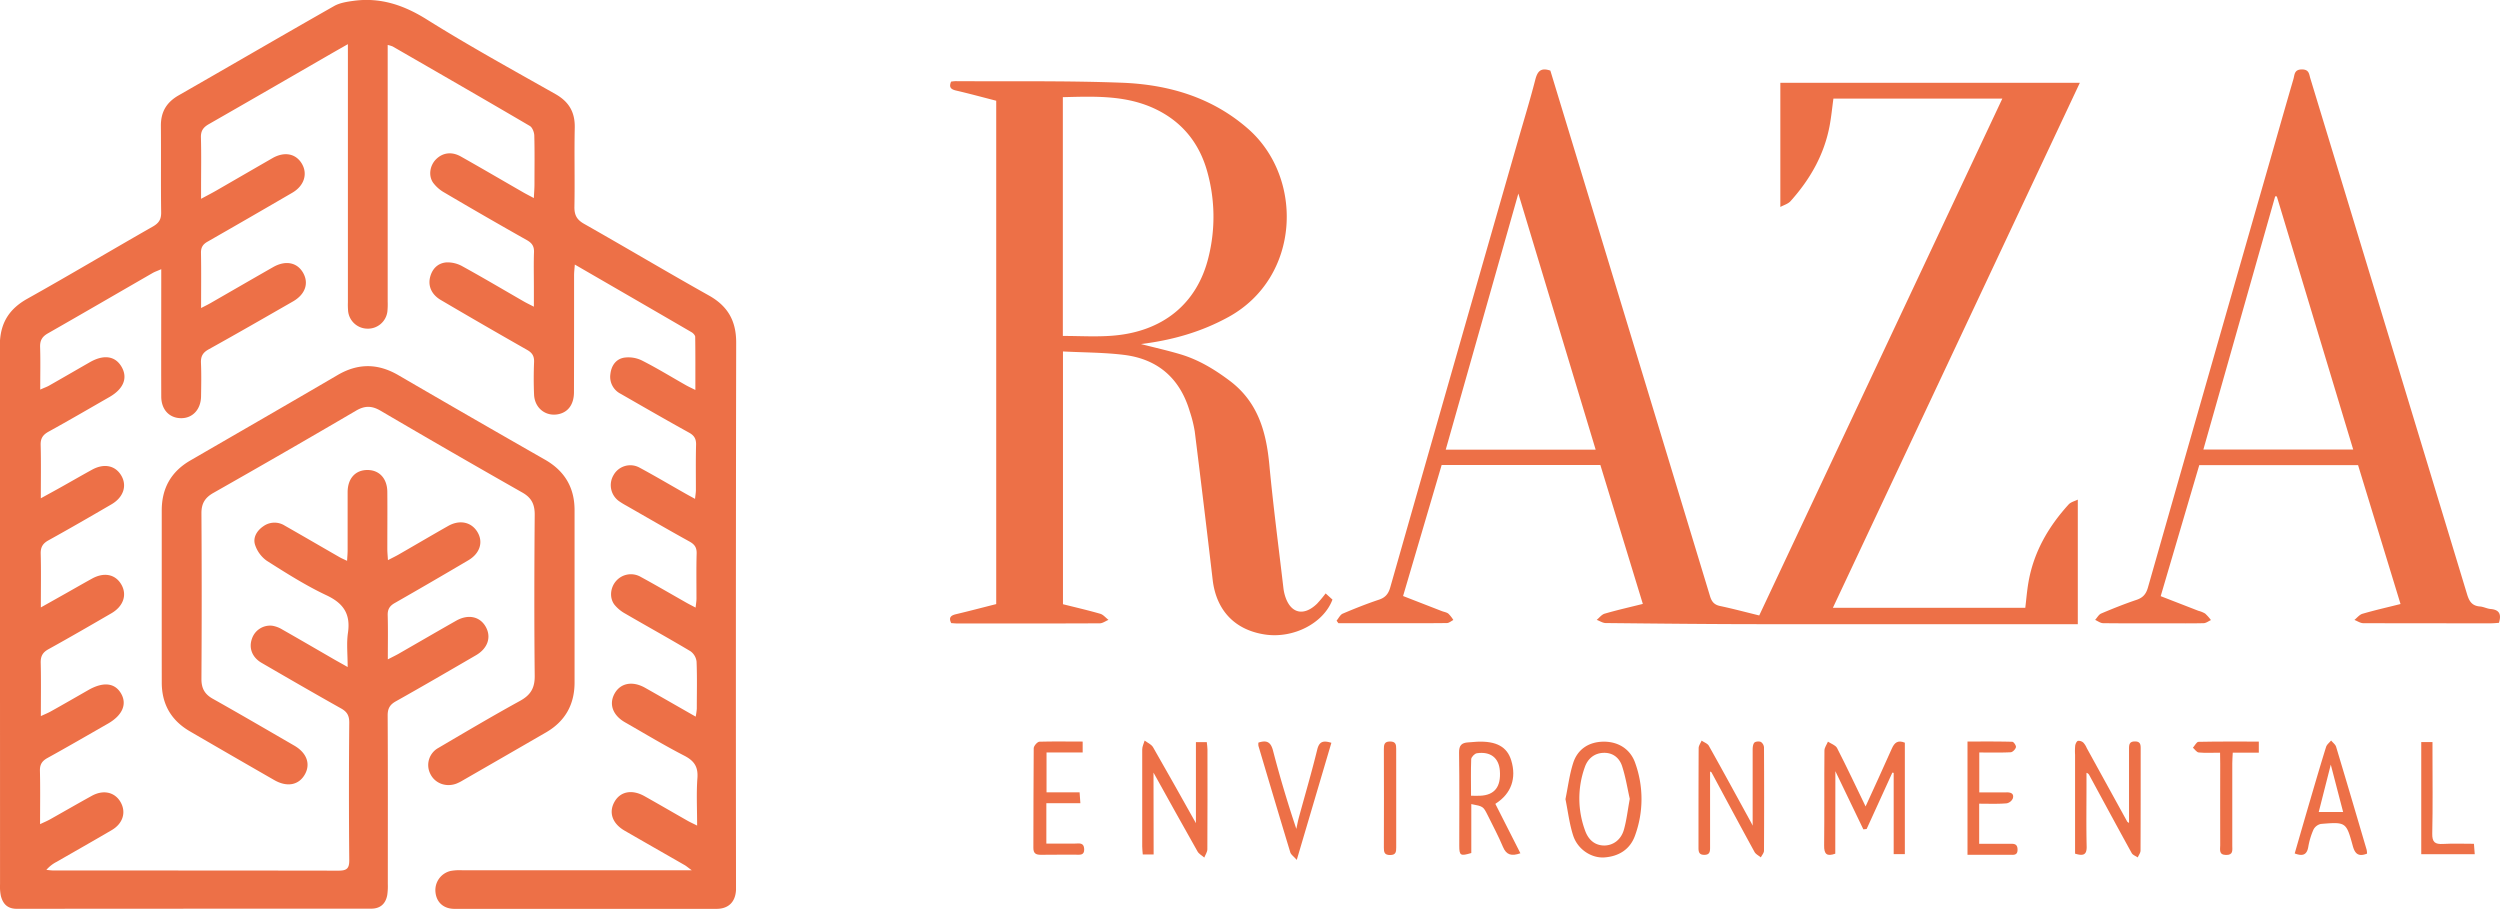
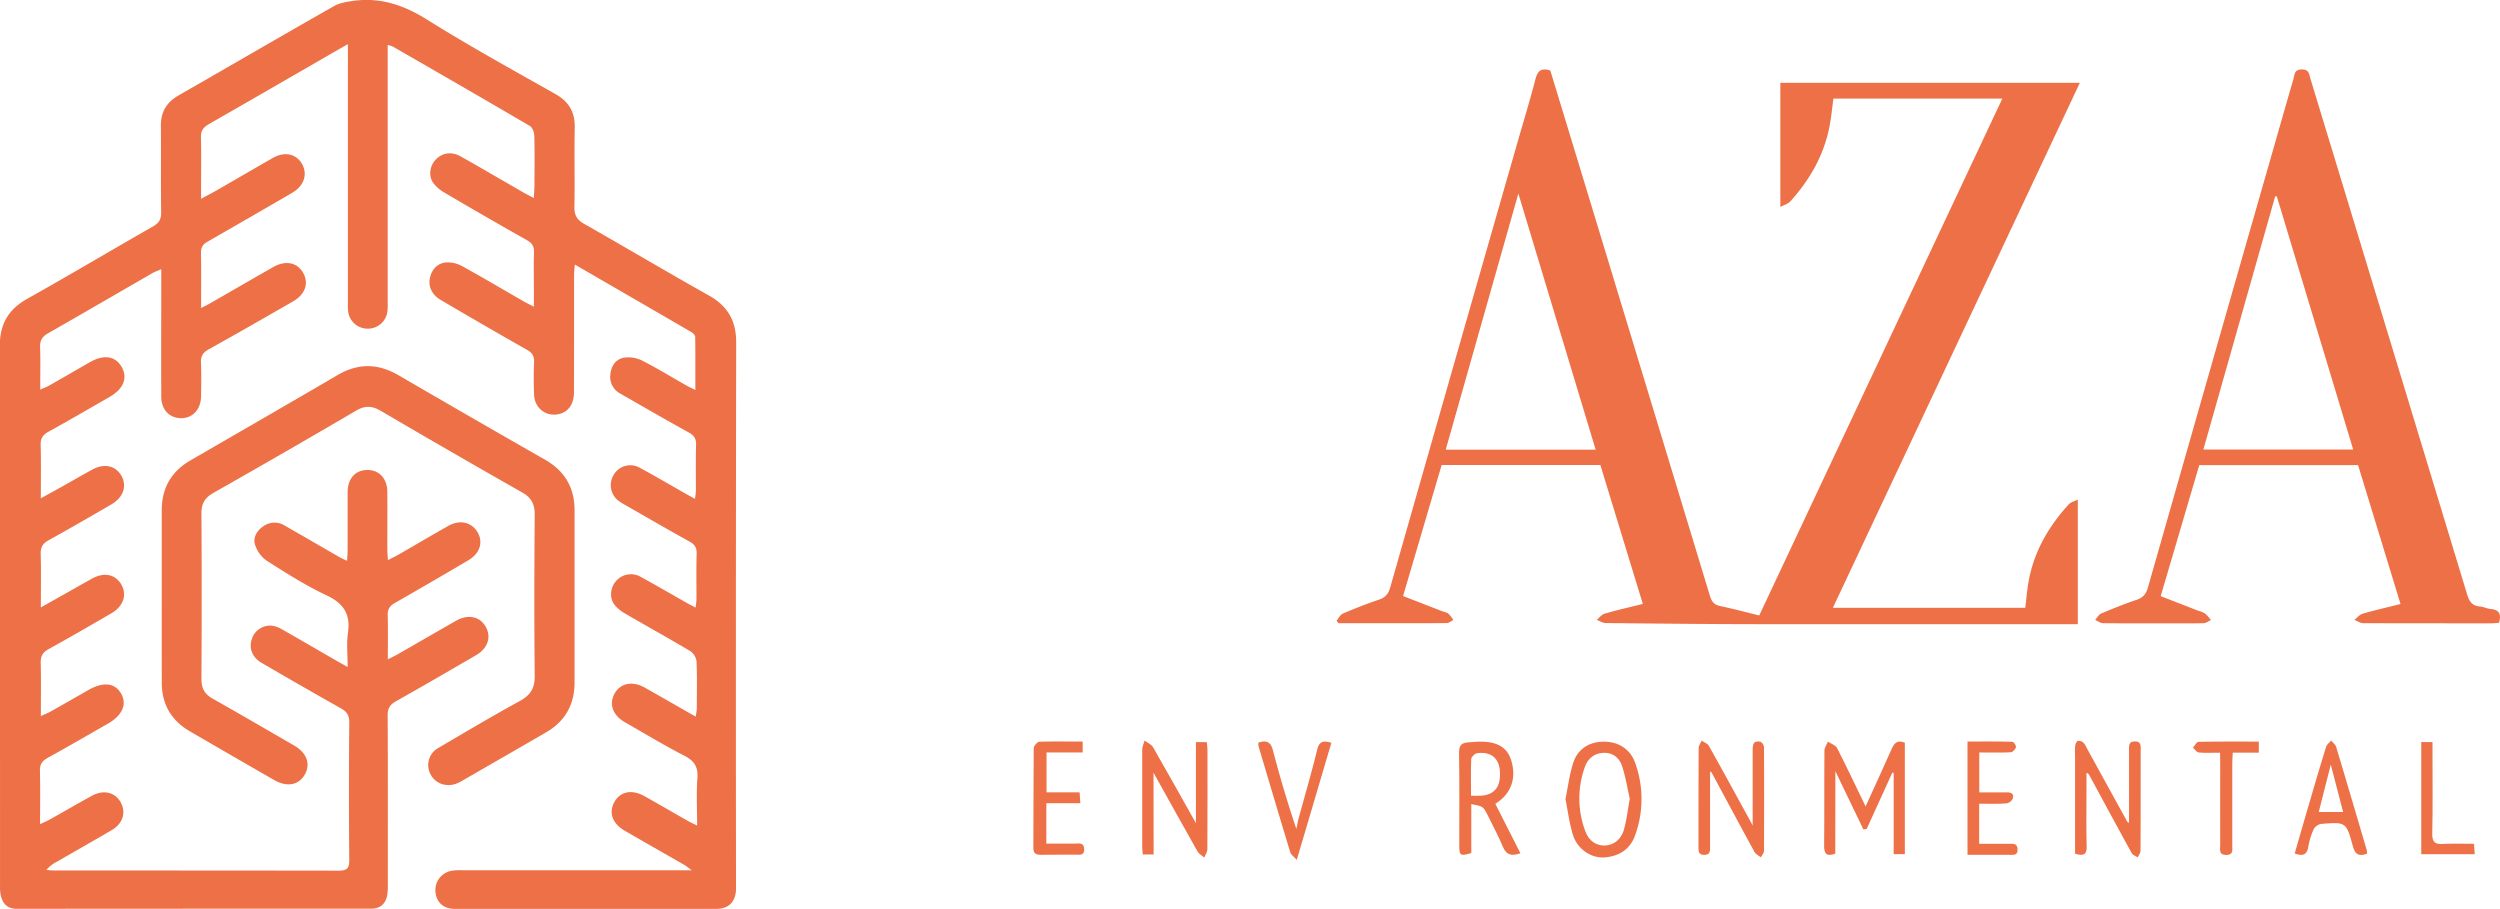
<svg xmlns="http://www.w3.org/2000/svg" id="Layer_1" data-name="Layer 1" viewBox="0 0 1379.34 501.48">
  <title>raza_en_svg</title>
  <path d="M140.05-1019.28c-3.75,2.14-6.44,3.66-9.12,5.2-22.51,13-45,26-67.57,38.92-3.11,1.77-4.5,3.72-4.39,7.42.26,9.33.08,18.67.08,28v5.79c3.42-1.84,5.88-3.11,8.28-4.48,10.4-6,20.75-12,31.18-18,6.61-3.74,12.86-2.45,16.15,3.11s1.36,12.13-5.24,16q-23.33,13.59-46.77,27C60-908.82,58.93-907.11,59-904c.18,9.78.06,19.56.06,30.31,2.29-1.19,3.73-1.87,5.1-2.66,11.56-6.64,23.09-13.33,34.67-19.93,6.83-3.89,13.23-2.6,16.51,3.15s1.25,11.88-5.6,15.81c-15.46,8.87-30.91,17.77-46.5,26.42-3.24,1.79-4.41,3.87-4.25,7.49.27,6.15.15,12.33.05,18.49-.12,7.26-4.76,12.15-11.22,12s-10.72-4.86-10.74-11.93c-.08-21.33,0-42.66,0-64v-6.28c-2,.9-3.37,1.35-4.56,2-19.35,11.15-38.64,22.38-58,33.42-3.17,1.81-4.4,3.92-4.28,7.55.24,7.47.07,15,.07,23.48,2.13-1,3.58-1.46,4.89-2.21,7.53-4.28,15-8.63,22.54-12.94s13.87-3.48,17.39,2.47c3.61,6.12,1.25,12.22-6.59,16.74C-2.67-818.19-13.75-811.72-25-805.53c-3.16,1.74-4.56,3.67-4.46,7.39.26,9.43.09,18.87.09,29.42,4.4-2.42,7.83-4.28,11.23-6.19,5.67-3.17,11.29-6.43,17-9.56,6.63-3.65,12.82-2.39,16.13,3.16s1.35,12-5.38,15.93C-1.9-758.67-13.44-752-25.1-745.55c-3.2,1.76-4.43,3.8-4.33,7.46.25,9.43.08,18.87.08,29.59l13.89-7.81c4.79-2.7,9.55-5.45,14.37-8.1,6.67-3.66,12.84-2.39,16.12,3.23s1.27,12-5.46,15.91c-11.52,6.69-23.06,13.37-34.72,19.82-3.21,1.77-4.37,3.88-4.28,7.51.24,9.45.08,18.91.08,29.4,2.39-1.12,4-1.75,5.47-2.58C-16.91-655-10-659-3-663c8.17-4.61,14.5-3.88,17.91,2s.75,12-7.16,16.57c-11.14,6.37-22.23,12.81-33.45,19-3,1.66-4.25,3.58-4.16,7.09.24,9.46.08,18.93.08,29.42,2.39-1.14,4-1.8,5.49-2.64,7.7-4.32,15.34-8.75,23.07-13,6.29-3.47,12.52-2.09,15.74,3.27,3.36,5.63,1.53,12-4.81,15.68-10.06,5.9-20.21,11.64-30.32,17.46a18.7,18.7,0,0,0-5.7,4.46c1.37.11,2.74.33,4.12.33,52.33,0,104.66,0,157,.09,4.43,0,6.05-1,6-5.78q-.34-38,0-76c0-3.93-1.36-6-4.65-7.8-14.68-8.23-29.24-16.67-43.79-25.11-5.12-3-7.07-8.08-5.29-13.16a10.58,10.58,0,0,1,11.24-7.28,15.46,15.46,0,0,1,5.51,2.07c9.7,5.51,19.34,11.14,29,16.72,2,1.14,4,2.22,7.1,4,0-7-.7-13,.15-18.82,1.53-10.38-2.37-16.31-11.86-20.78-11.41-5.37-22.18-12.21-32.87-19a17.45,17.45,0,0,1-6.48-8.74c-1.35-4,.9-7.85,4.49-10.3a10.52,10.52,0,0,1,11.81-.41c10.14,5.77,20.21,11.65,30.33,17.46,1.11.63,2.3,1.13,4.11,2,.13-2.33.3-4.08.3-5.84,0-10.67,0-21.34,0-32,0-7.58,4.24-12.24,10.85-12.28s11,4.66,11.05,12.12c.09,10.5,0,21,0,31.5,0,1.74.19,3.49.34,6.11,2.49-1.3,4.24-2.13,5.91-3.09,9.1-5.23,18.14-10.56,27.27-15.74,6.39-3.62,12.8-2.25,16.17,3.27s1.48,11.83-5,15.64q-20.22,11.94-40.62,23.6c-2.83,1.61-3.95,3.49-3.86,6.75.22,7.76.07,15.53.07,24.32,2.66-1.38,4.4-2.2,6.06-3.15,10.55-6.05,21.06-12.18,31.64-18.18,6.69-3.79,13.21-2.33,16.4,3.5,3.09,5.66,1,11.79-5.44,15.54-14.69,8.54-29.37,17.1-44.2,25.41-3.36,1.88-4.57,4-4.55,7.84.16,31,.09,62,.08,93a34.06,34.06,0,0,1-.3,6c-.89,5-3.95,7.58-8.87,7.58q-97.75,0-195.49.08c-5.18,0-7.67-2.67-8.82-7.08a25.61,25.61,0,0,1-.47-6.45q0-148.49-.12-297c0-12,4.61-20.1,15.07-26,23.25-13,46.16-26.68,69.32-39.87,3.32-1.9,4.68-3.91,4.63-7.81-.23-16,0-32-.15-48C36.89-981.94,40-987.2,46.63-991c28.63-16.39,57.13-33,85.81-49.3,3.14-1.78,7.1-2.38,10.77-2.88,14.8-2,27.65,2.31,40.38,10.28,23.14,14.49,47.12,27.67,70.9,41.12,7.52,4.24,10.92,10,10.73,18.65-.31,14.5.09,29-.18,43.5-.09,4.52,1.23,7.16,5.28,9.46,23.05,13.06,45.81,26.62,68.92,39.57,10.44,5.85,15.07,14,15.05,26q-.27,149-.1,298c0,1.33,0,2.67,0,4-.35,6.67-4.18,10.4-10.78,10.41H198.89c-5.94,0-9.91-3.5-10.5-9.09a10.85,10.85,0,0,1,8.51-11.86,28.14,28.14,0,0,1,6-.36q60.24,0,120.49,0h6.36c-2.15-1.57-3-2.35-4.06-2.93-11-6.32-22-12.57-32.95-18.9-6.77-3.91-8.9-10-5.63-15.86s9.73-7,16.52-3.22c8,4.49,15.91,9.1,23.87,13.63,1.39.79,2.85,1.44,5.24,2.64,0-9.38-.46-17.84.16-26.22.46-6.27-1.81-9.54-7.26-12.35-11.1-5.72-21.81-12.19-32.66-18.39-6.78-3.87-9-10-5.81-15.82s9.83-7.23,16.91-3.22c9.1,5.14,18.17,10.36,27.86,15.89a35.31,35.31,0,0,0,.62-4.33c0-8.66.23-17.34-.13-26a8.15,8.15,0,0,0-3.35-5.74c-11.87-7.1-24-13.77-35.94-20.73a20.24,20.24,0,0,1-6.05-5c-2.86-3.83-2.22-9.42.91-13a10.83,10.83,0,0,1,13.66-2.28c8.49,4.62,16.83,9.5,25.24,14.27,1.41.79,2.86,1.52,5,2.65.21-2,.47-3.43.48-4.82,0-8.33-.14-16.67.09-25,.1-3.32-1.11-5.06-3.95-6.63-11.67-6.44-23.19-13.14-34.77-19.76a40.45,40.45,0,0,1-3.84-2.33,10.83,10.83,0,0,1-3.27-14.58,10.58,10.58,0,0,1,14.35-4.09C309.58-781,318-776,326.59-771.15c1.42.81,2.87,1.57,5,2.75.21-2.07.47-3.45.47-4.84,0-8.33-.12-16.66.1-25,.08-3.26-1-5.11-3.88-6.7-12.68-7-25.24-14.26-37.81-21.47a10.46,10.46,0,0,1-5.58-10.88c.51-4.54,3-8.2,7.48-9a16.91,16.91,0,0,1,9.89,1.53c8.32,4.21,16.28,9.11,24.4,13.71,1.37.77,2.8,1.42,5.11,2.57,0-10.42.05-19.85-.09-29.28,0-.88-1.12-2.06-2-2.58-21.15-12.31-42.33-24.55-64.42-37.33-.19,2.52-.41,4.21-.41,5.9,0,21.5,0,43-.06,64.49,0,6.61-3.1,10.92-8.31,12.1-7.07,1.62-13.37-3.16-13.7-10.71-.26-6-.24-12,0-18,.12-3.26-1-5.1-3.88-6.72q-23.9-13.58-47.6-27.52c-4.87-2.85-7-7.37-6-12.11,1.08-4.91,4.24-8.23,9.14-8.63a16.85,16.85,0,0,1,8.91,2.22c11.39,6.27,22.57,12.9,33.83,19.38,1.4.8,2.86,1.49,5.49,2.85v-11.06c0-6.33-.16-12.67.07-19,.13-3.3-1.13-5.08-3.95-6.68Q216-924,193.38-937.34a20,20,0,0,1-6.29-5.47c-2.74-3.93-1.79-9.51,1.53-12.88,3.67-3.72,8.68-4.47,13.76-1.6C214-950.74,225.5-944,237.05-937.36c1.56.89,3.17,1.68,5.6,3,.15-3,.34-5.24.35-7.48,0-9,.15-18-.1-27-.05-1.83-1.06-4.48-2.47-5.31-25.14-14.76-50.42-29.29-75.68-43.86a17.06,17.06,0,0,0-2.74-.83v6.15q0,67.74,0,135.49a40.14,40.14,0,0,1-.17,5.49,10.81,10.81,0,0,1-11.14,9.4,10.8,10.8,0,0,1-10.51-9.55,41.64,41.64,0,0,1-.13-5q0-67.74,0-135.49Z" transform="translate(51.89 1043.64)" style="fill:#ed7047" />
  <path d="M803.5-1004.68c5.23,17.2,10.56,34.69,15.88,52.18q36.14,118.9,72.22,237.82c.92,3,2.3,4.71,5.51,5.39,7.14,1.51,14.2,3.4,21.63,5.22l134.14-285.18H959.67c-.67,4.94-1.16,10-2.09,15-3,16-10.8,29.59-21.54,41.57-1.39,1.56-3.79,2.2-5.65,3.23v-68.52h165.25c-45.42,96.57-90.71,192.84-136.26,289.67h106.16c.54-4.54.91-9.13,1.67-13.66,2.81-16.79,10.93-30.93,22.24-43.36,1.22-1.34,3.39-1.82,5.06-2.67v68.73H1090q-84.24,0-168.49,0c-29.15,0-58.3-.32-87.44-.62-1.66,0-3.31-1.14-5-1.75,1.46-1.18,2.74-2.95,4.4-3.43,6.84-2,13.78-3.56,21.05-5.38-7.9-25.85-15.67-51.24-23.43-76.64H743.52l-21.28,72.29,21.31,8.29c1.24.48,2.7.67,3.69,1.45a17.57,17.57,0,0,1,2.73,3.49c-1.18.58-2.35,1.66-3.54,1.68-10.34.13-20.67.08-31,.08H686.55l-1-1.39c1.11-1.33,2-3.26,3.37-3.87,6.57-2.8,13.23-5.45,20-7.71,3.58-1.19,5.23-3.25,6.24-6.79q35-122.87,70.25-245.68c3.3-11.51,6.84-23,9.81-34.56C796.44-1004.44,798.34-1006.45,803.5-1004.68Zm25,209.15L785.84-936.85c-13.59,47.94-26.79,94.48-40.07,141.32Z" transform="translate(51.89 1043.64)" style="fill:#ed7047" />
-   <path d="M577.63-853.81c7.76,2,14.87,3.58,21.84,5.67,10,3,18.75,8.3,27.1,14.57,15.52,11.67,20.16,28,21.87,46.25,2.12,22.71,5.12,45.33,7.76,68a23.9,23.9,0,0,0,.76,3.91c2.88,10.14,10.24,12.18,17.8,4.87a72.34,72.34,0,0,0,4.75-5.69l3.77,3.41c-4.88,13.07-21.61,21.62-37.26,19.26-16.66-2.51-26.87-13.34-28.84-30.21q-4.78-40.92-9.88-81.8a69.8,69.8,0,0,0-2.77-11.12c-5.38-18.17-17.56-28.84-36.27-31.15-11-1.36-22.19-1.29-33.67-1.89v139.46c6.79,1.7,13.73,3.3,20.57,5.27,1.7.49,3,2.21,4.55,3.36-1.62.67-3.23,1.91-4.85,1.91-26.16.12-52.32.09-78.48.08-1.15,0-2.3-.13-3.44-.2-1.52-3-.28-4.23,2.58-4.9,7.42-1.76,14.79-3.71,22.24-5.59V-988.06c-7.4-1.9-14.76-3.91-22.18-5.63-2.92-.68-4-1.88-2.72-4.91a19.69,19.69,0,0,1,2.38-.26c30.65.2,61.33-.3,92,.87,25.58,1,49.58,8,69.46,25.4,30.91,27.06,29.08,81.93-10.79,103.85C611-860.57,595.22-856,577.63-853.81Zm-43.11-4.48c9.2,0,18.18.56,27.07-.11,27.92-2.08,47-17.56,53.27-43.23a92.23,92.23,0,0,0-.69-47.4c-4.23-15.16-13.24-26.73-27.43-33.89-16.56-8.36-34.35-7.55-52.22-7.11Z" transform="translate(51.89 1043.64)" style="fill:#ed7047" />
  <path d="M1326.86-700c-1.44.09-2.89.26-4.35.26-23.49,0-47,0-70.48-.07-1.64,0-3.27-1.17-4.91-1.8,1.47-1.16,2.78-2.91,4.45-3.39,6.83-2,13.77-3.56,21-5.38-7.91-25.86-15.67-51.24-23.43-76.63h-87.62l-21.28,72.29,20.83,8.09a14.28,14.28,0,0,1,3.67,1.5,24.83,24.83,0,0,1,3.23,3.61c-1.34.6-2.66,1.67-4,1.71-6.66.18-13.32.08-20,.08-11.83,0-23.66.07-35.48-.08-1.48,0-3-1.18-4.42-1.81,1.09-1.2,2-2.94,3.31-3.51,6.43-2.72,12.92-5.33,19.54-7.55,3.53-1.19,5.25-3.19,6.27-6.76q33.51-117.56,67.21-235.06c4.35-15.19,8.66-30.39,13.09-45.56.67-2.28.38-5.21,4.54-5.27s4.06,2.62,4.79,5q43.29,142.25,86.45,284.53c1.2,4,2.78,6.44,7.13,6.78,2,.15,3.85,1.21,5.81,1.38C1327.09-707.24,1328.35-704.73,1326.86-700ZM1204.32-935.27l-.91-.06L1163.78-795.6h82.68C1232.33-842.43,1218.32-888.85,1204.32-935.27Z" transform="translate(51.89 1043.64)" style="fill:#ed7047" />
  <path d="M37.35-715c0-15.66,0-31.32,0-47,0-12.27,5.17-21.43,15.76-27.57,27.1-15.7,54.24-31.32,81.27-47.14,11.31-6.62,22.25-6.49,33.53.07q40.38,23.5,81,46.68c10.77,6.19,16.23,15.38,16.21,27.85q0,47.49,0,95c0,12.23-5.2,21.46-15.79,27.59q-22.93,13.26-45.89,26.46a24.2,24.2,0,0,1-3.56,1.79c-5.83,2.14-11.92-.23-14.41-5.52A10.78,10.78,0,0,1,190-631c14.94-8.77,29.85-17.61,45-25.93,5.85-3.2,8.21-7.09,8.13-13.84-.31-29.65-.24-59.31,0-89,0-5.64-1.77-9.24-6.78-12.09Q197-794.21,158-817.07c-4.72-2.76-8.65-2.82-13.43,0q-39.25,23-78.79,45.42c-4.58,2.61-6.56,5.85-6.53,11.2q.28,45.74,0,91.47c0,5.13,1.79,8.36,6.24,10.86,15.1,8.49,30.06,17.22,45.05,25.9,6.84,4,9,10.06,5.81,15.79-3.35,6-9.83,7.25-16.9,3.2q-23.4-13.43-46.73-27c-10.22-6-15.35-14.94-15.36-26.79Q37.33-691,37.35-715Z" transform="translate(51.89 1043.64)" style="fill:#ed7047" />
  <path d="M960.7-572.63c-4.71,1.67-6.21.21-6.15-4.47.2-17.48,0-35,.17-52.44,0-1.64,1.26-3.27,1.93-4.91,1.73,1.17,4.22,1.94,5.05,3.56,5.42,10.59,10.49,21.37,15.72,32.19,4.85-10.65,9.75-21.23,14.46-31.88,1.43-3.23,3.23-4.93,7.2-3.29v61.47h-6.16v-44.82l-.73-.14L978-586.25l-1.81.2-15.44-32.1Z" transform="translate(51.89 1043.64)" style="fill:#ed7047" />
  <path d="M1093-572.65v-54.59a33.07,33.07,0,0,1,.07-5c.15-1,.79-2.4,1.52-2.64a3.85,3.85,0,0,1,3,1,10.18,10.18,0,0,1,1.84,2.94q11.16,20.29,22.34,40.61c.13.25.51.38,1,.74,0-5.33,0-10.48,0-15.63,0-8.49,0-17,0-25.47,0-2.24.3-3.84,3.17-3.87s3.27,1.45,3.26,3.76c0,18.81,0,37.61-.08,56.42,0,1.28-1,2.55-1.54,3.82-1.13-.79-2.73-1.32-3.33-2.4-7.87-14.26-15.59-28.59-23.35-42.9a2.41,2.41,0,0,0-1.6-1.38v7.12c0,11.15-.17,22.3.09,33.45C1099.52-571.93,1097.53-571.26,1093-572.65Z" transform="translate(51.89 1043.64)" style="fill:#ed7047" />
  <path d="M584.61-572.2h-6c-.11-1.59-.3-3-.3-4.47,0-17.83,0-35.65,0-53.48,0-1.63.88-3.26,1.34-4.89,1.57,1.2,3.71,2.08,4.63,3.66,7.87,13.65,15.52,27.43,23.66,41.91v-44.69h6c.14,1.48.37,2.77.37,4.06,0,18.33.06,36.66-.06,55,0,1.54-1.1,3.07-1.69,4.61-1.27-1.13-3-2-3.76-3.42-8.06-14.24-16-28.56-24.26-43.44Z" transform="translate(51.89 1043.64)" style="fill:#ed7047" />
  <path d="M891.62-618v19.76c0,7.5,0,15,0,22.48,0,2.35-.46,3.79-3.27,3.77s-3.12-1.67-3.12-3.91c0-18.32,0-36.64.09-54.95,0-1.4,1.07-2.79,1.64-4.18,1.37,1,3.29,1.6,4,2.91,7.89,14.07,15.59,28.24,23.34,42.38.27.5.5,1,.81,1.64,0-14.08,0-27.81,0-41.55,0-1.43.08-3.2.89-4.19.59-.72,2.64-.89,3.66-.44a4,4,0,0,1,1.71,3q.15,28.47,0,57c0,1.23-1.13,2.46-1.74,3.69-1.18-1-2.8-1.73-3.49-3-8-14.58-15.82-29.24-23.71-43.87C892.39-617.62,892-617.71,891.62-618Z" transform="translate(51.89 1043.64)" style="fill:#ed7047" />
  <path d="M811.83-602.73c1.4-6.81,2.22-13.62,4.28-20,2.5-7.74,8.84-11.64,16.8-11.7s14.69,4,17.39,11.73a58.64,58.64,0,0,1-.11,40.13c-2.75,7.65-9,11.43-16.86,12-7.26.5-14.8-4.53-17.24-12.06C814-589.08,813.22-595.9,811.83-602.73Zm35.49-.15c-1.27-5.61-2.27-12-4.25-18.08-1.46-4.46-5-7.48-10.2-7.31s-8.8,3.29-10.4,8a51.06,51.06,0,0,0,.28,35.13c1.69,4.56,5,7.92,10.39,8,4.93,0,9.31-3.07,10.92-8.67C845.56-591.09,846.15-596.57,847.32-602.88Z" transform="translate(51.89 1043.64)" style="fill:#ed7047" />
  <path d="M759.88-600v27c-6,1.8-6.63,1.43-6.64-4,0-17.14.14-34.27-.11-51.4-.06-4,1.43-5.41,5-5.64,1.66-.1,3.32-.3,5-.37,10.58-.45,16.5,2.81,18.78,10.3,3,9.82,0,18.32-8.42,23.73-.27.18-.49.43-.33.29l13.81,27.23c-4.81,1.67-7.71,1.06-9.63-3.53-2.5-6-5.59-11.68-8.44-17.5C766.46-598.73,766.46-598.73,759.88-600Zm-.15-4.6c2.13,0,3.59.06,5,0,8-.34,11.58-4.9,10.91-13.82-.54-7.09-5.19-10.76-12.72-9.62-1.21.19-3,2.06-3.09,3.22C759.57-618.43,759.73-612,759.73-604.65Z" transform="translate(51.89 1043.64)" style="fill:#ed7047" />
  <path d="M1254.1-572.67c-4.86,1.93-6.72-.05-7.86-4.2-3.64-13.25-3.74-13.31-17.65-12.17a6.09,6.09,0,0,0-4.08,3.17,40.11,40.11,0,0,0-2.84,9.51c-.8,4.59-3.26,5.18-7.49,3.6,2.89-10,5.72-19.83,8.61-29.68s5.69-19.44,8.71-29.1c.42-1.33,1.82-2.36,2.77-3.53.94,1.16,2.36,2.17,2.76,3.48,5.7,18.92,11.27,37.87,16.85,56.82A12.32,12.32,0,0,1,1254.1-572.67Zm-20-49.14c-2.44,9.58-4.53,17.8-6.66,26.18h13.46C1238.64-604.26,1236.54-612.32,1234.08-621.81Z" transform="translate(51.89 1043.64)" style="fill:#ed7047" />
  <path d="M545.46-634.49v6H525.52v22h18.24c.15,2.12.26,3.71.43,6H525.42v22.28c5.29,0,10.54,0,15.79,0,2.18,0,4.92-.79,5.09,3s-2.63,3.1-4.81,3.13c-6.32.06-12.64-.07-19,.06-2.84,0-4.25-.69-4.23-3.89.1-18.29,0-36.59.19-54.89,0-1.27,2-3.57,3.13-3.62C529.4-634.64,537.2-634.49,545.46-634.49Z" transform="translate(51.89 1043.64)" style="fill:#ed7047" />
  <path d="M1040.09-600.21v22.12h16.67c2.19,0,4.42-.26,4.5,3.07.1,3.52-2.31,3-4.41,3-7.62,0-15.23,0-23.2,0v-62.49c8.27,0,16.5-.09,24.72.14.77,0,2.24,2.19,2,3-.27,1.13-1.82,2.73-2.89,2.78-5.63.28-11.28.13-17.33.13v22c5.16,0,10.11.08,15,0,2.41-.06,4.24.66,3.54,3.26a4.7,4.7,0,0,1-3.37,2.78C1050.45-600,1045.47-600.21,1040.09-600.21Z" transform="translate(51.89 1043.64)" style="fill:#ed7047" />
  <path d="M642.42-633.91c4.62-1.52,6.83-.33,8.06,4.41,3.74,14.4,8,28.68,12.86,43.2.46-2.09.83-4.2,1.39-6.26,3.4-12.5,7.07-24.94,10.15-37.52,1.13-4.59,3.37-5.08,7.8-3.73-6.25,21.17-12.48,42.24-19.1,64.62-1.75-2-3.19-2.93-3.57-4.18-5.94-19.54-11.75-39.13-17.57-58.71A7.59,7.59,0,0,1,642.42-633.91Z" transform="translate(51.89 1043.64)" style="fill:#ed7047" />
  <path d="M1284-634.23h6.2v5.59c0,15,.21,29.94-.13,44.89-.11,4.83,1.55,6,6,5.74,5.45-.32,10.93-.08,17-.08.15,2,.28,3.64.44,5.75H1284Z" transform="translate(51.89 1043.64)" style="fill:#ed7047" />
  <path d="M1173-628.35c-4.5,0-8.17.22-11.78-.12-1.14-.11-2.14-1.71-3.2-2.62,1-1.13,2-3.22,3.07-3.25,11-.24,21.94-.14,33.29-.14v6.1H1180c-.1,2.3-.26,4.08-.26,5.87,0,15.15,0,30.31,0,45.47,0,2.43.66,5.18-3.45,5.11s-3.21-3-3.21-5.3c-.06-15,0-30,0-45Z" transform="translate(51.89 1043.64)" style="fill:#ed7047" />
-   <path d="M718.45-603c0,9,0,17.93,0,26.9,0,2.39-.13,4.2-3.33,4.21s-3.49-1.55-3.48-4.07q.09-27.15,0-54.31c0-2.35.13-4.24,3.33-4.26s3.49,1.65,3.47,4.12C718.42-621.29,718.45-612.16,718.45-603Z" transform="translate(51.89 1043.64)" style="fill:#ed7047" />
</svg>